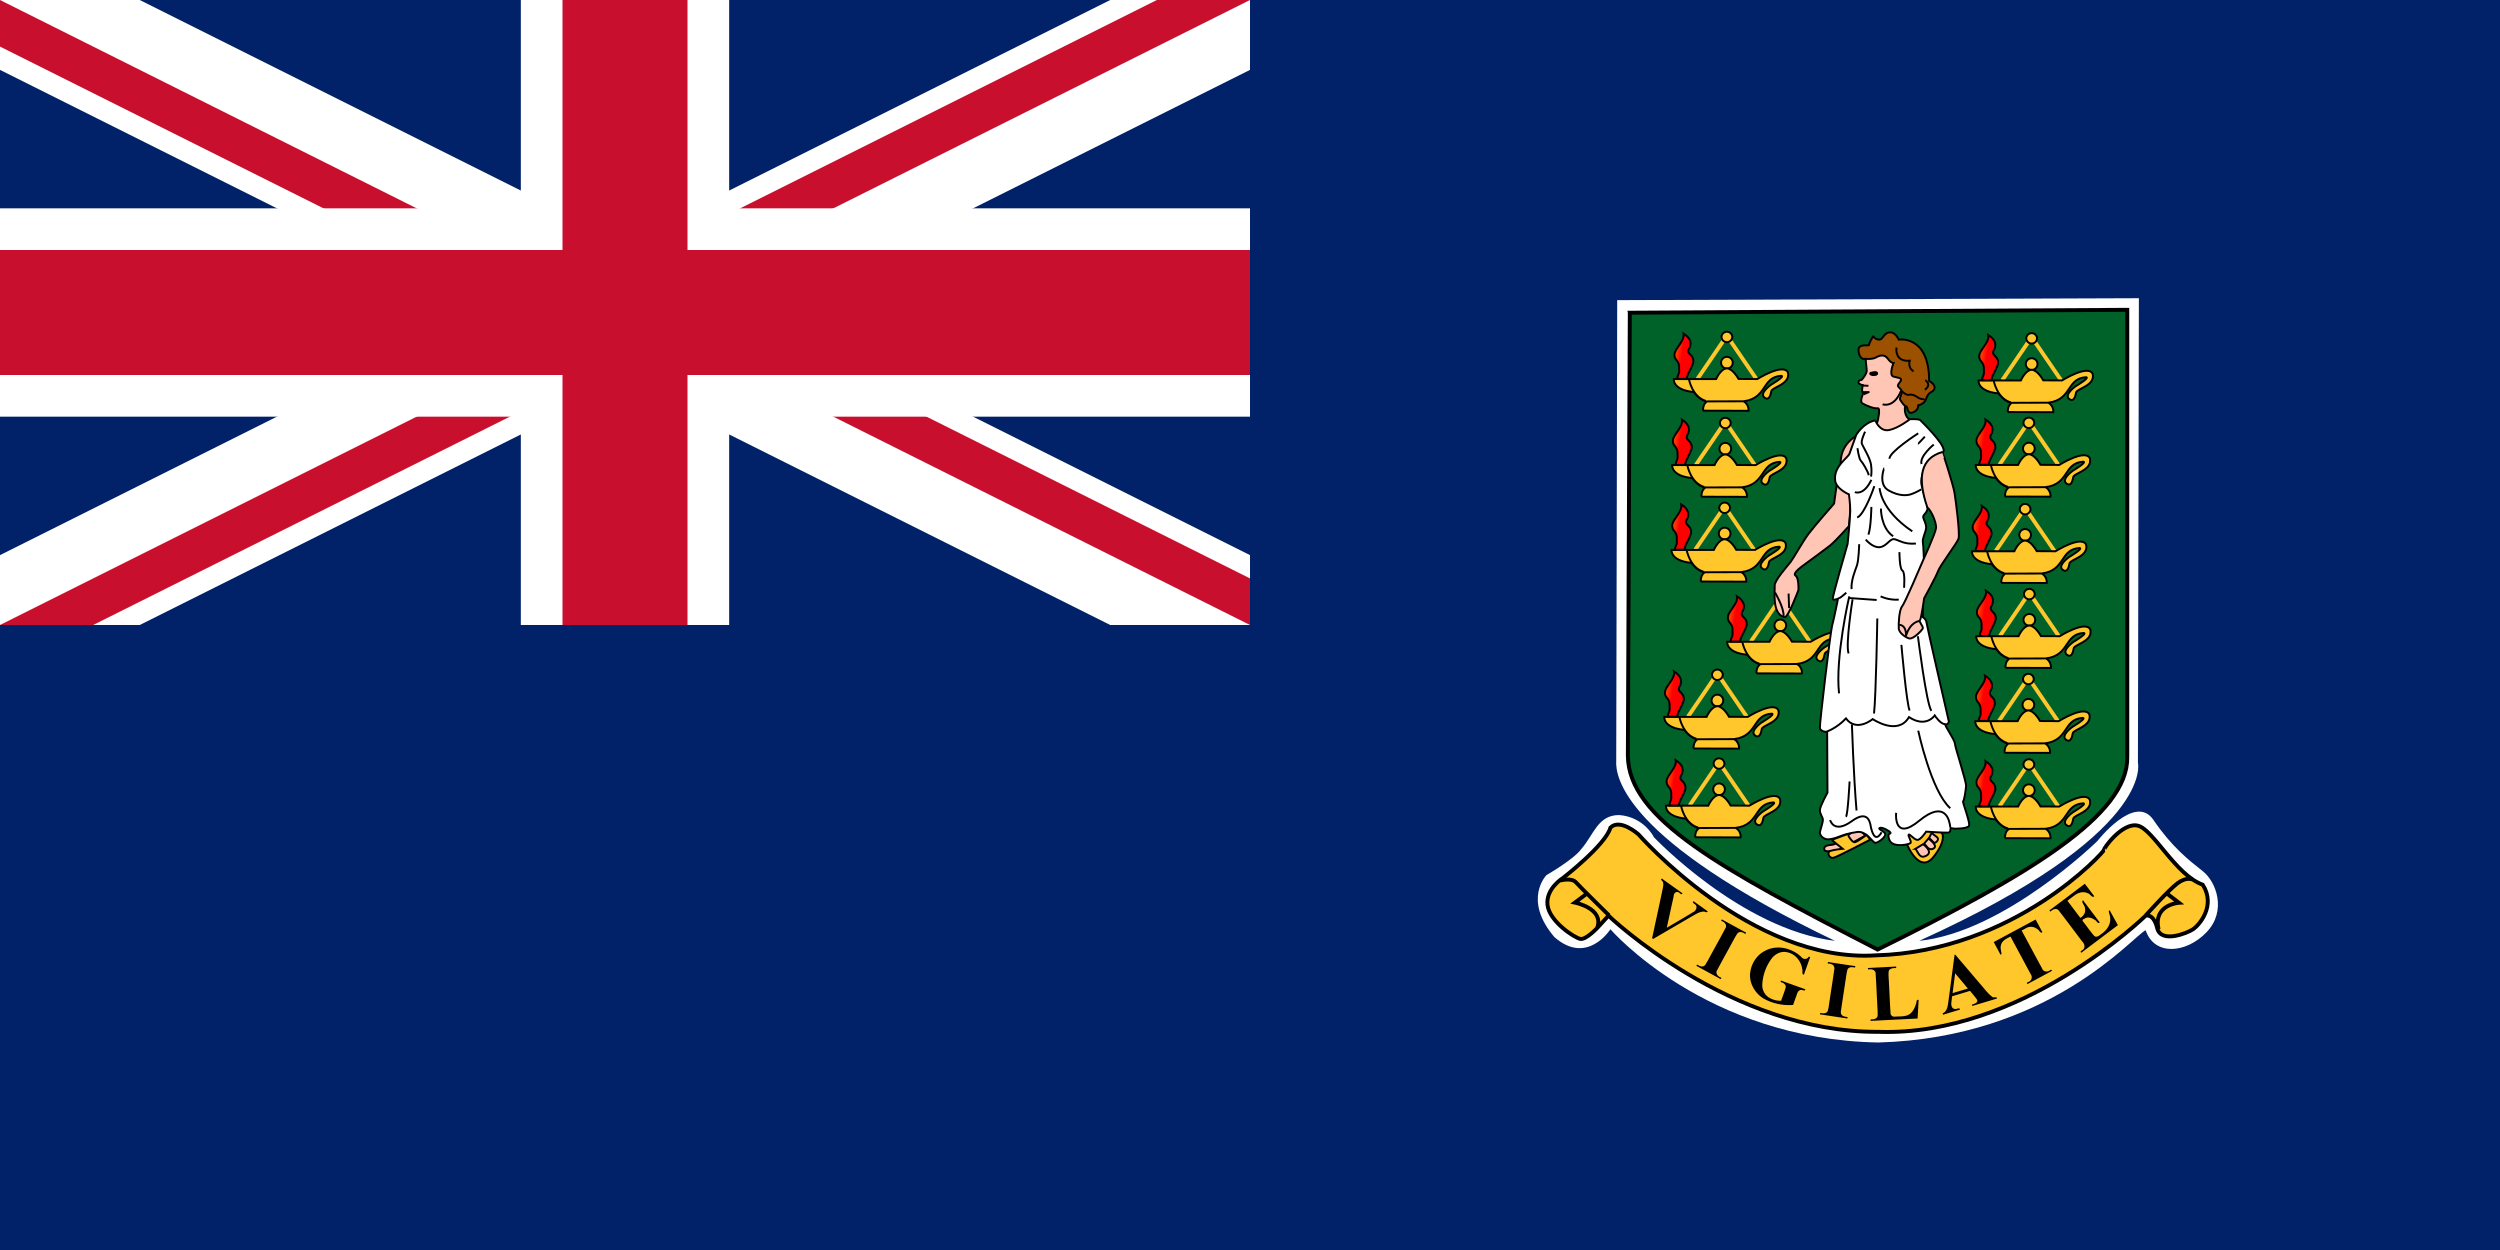
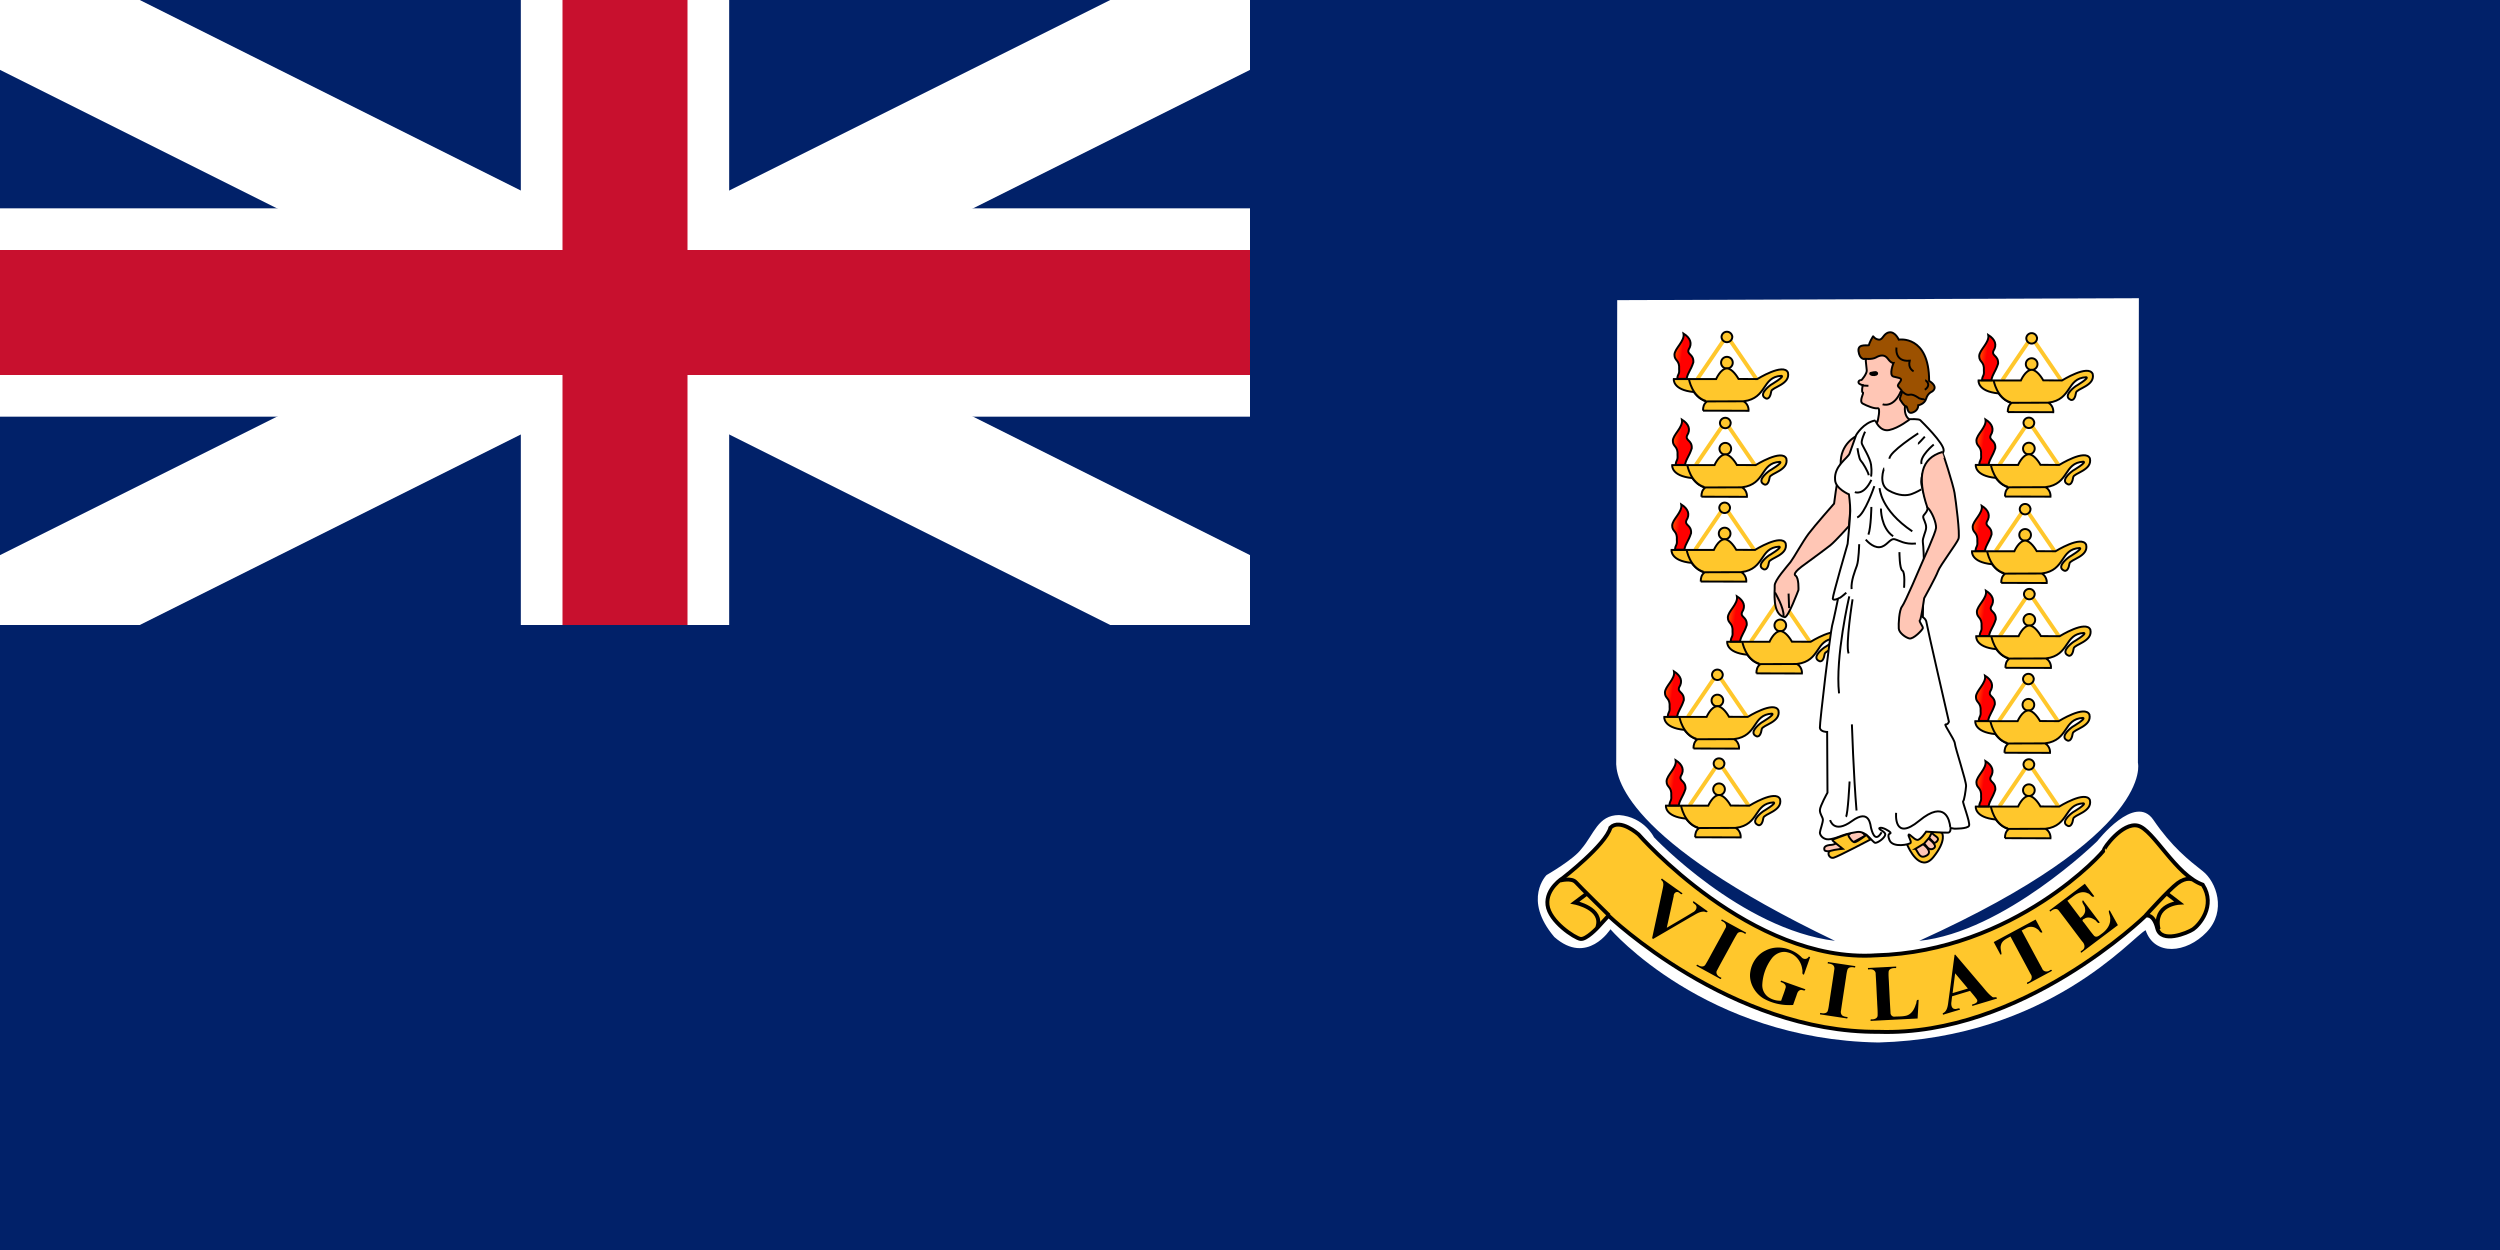
<svg xmlns="http://www.w3.org/2000/svg" xmlns:xlink="http://www.w3.org/1999/xlink" width="1200" height="600">
  <defs>
    <linearGradient id="b" x1="103.08" x2="92.55" y1="111.28" y2="107.76" gradientTransform="matrix(.996 0 0 2.253 703.84 -75.05)" gradientUnits="userSpaceOnUse">
      <stop offset="0" stop-color="red" />
      <stop offset="1" stop-color="#ff0" />
    </linearGradient>
    <clipPath id="a">
      <path d="M0 0v150h700v150H600zm600 0H300v350H0v-50z" />
    </clipPath>
  </defs>
  <path fill="#012169" d="M0 0h1200v600H0z" />
  <path stroke="#fff" stroke-width="60" d="m0 0 600 300m0-300L0 300" />
-   <path stroke="#c8102e" stroke-width="40" d="m0 0 600 300m0-300L0 300" clip-path="url(#a)" />
  <path stroke="#fff" stroke-width="100" d="M300 0v350M0 150h700" />
  <path stroke="#c8102e" stroke-width="60" d="M300 0v350M0 150h700" />
  <path fill="#012169" d="M0 300h600V0h600v600H0z" />
  <path fill="#fff" d="m776.26 144.07 250.4-.93-.46 223s8.82 33.9-105 85.47c40.89-4.18 85.48-47.85 85.48-47.85s18.12-23.23 26.95-10.22c8.83 13 17.19 19.51 23.7 24.62 6.5 5.11 11.6 19.05 1.85 29.27s-25.09 11.61-29.27-.93c-6.5 3.25-46.45 51.57-128.22 53.9-83.15-1.4-128.68-54.36-128.68-54.36s-11.15 17.65-26.95 3.71c-15.33-18.12-3.71-29.73-3.71-29.73s13-7.43 16.72-12.54c6.04-6.97 7.9-16.26 18.12-16.26 12.08.93 16.72 10.68 16.72 10.68s41.81 44.14 86.88 49.71c-101.74-48.78-105.46-78.98-105-86.41l.47-221.13z" />
-   <path fill="#006129" stroke="#000" stroke-width="1.89" d="m782.3 150.1 238.79-1.39v214.63c.46 27.88-46.46 56.22-119.86 92.45-75.73-39.02-119.4-62.71-119.86-92.91l.93-212.77z" />
  <g id="c" fill="#ffc72c" stroke="#000" stroke-width=".94">
    <path fill="none" stroke="#ffc72c" stroke-width="1.89" d="m814.8 181.83 14.09-20.7 14.16 20.74" />
    <path d="M831.72 174.09a2.8 2.8 0 1 1-5.6 0 2.8 2.8 0 0 1 5.6 0z" />
    <path d="m817.44 197.12 21.86.06s.34-2.83-2.29-4.56c11.45-1.57 8.48-11.67 18.06-12.24 1.86.29-5 4.3-5 4.3s-5.79 4.07-3.15 6.14c2.09 1.65 3-1 3.29-3 .28-2 9.3-3.3 8-9.01-2.14-4.72-14.73 3.14-14.73 3.14l-8.98-.05c-.56-1-3.04-5.05-5.6-5.07-3.02.12-5.16 5.12-5.16 5.12h-20.32s-.7 5.22 9.6 6.22c2.33 3.03 4.12 3.87 6.14 4.66-1.34 1.12-1.72 2.47-1.72 4.29zM819.02 192.68l18.2-.06" />
    <path d="M810.68 181.95s1.46 8.52 8.18 10.53" />
    <path fill="url(#b)" d="M809.56 181.84c.67-3.25 1.9-3.8 3.25-7.95.22-4.03-3.25-3.59-2.24-6.16 1.8-2.8.9-5.49-2.47-7.62.68 3.7-4.36 7.17-4.36 10.2 0 3.02 2.57 2.35 2.24 6.94.22 2.69-.68 2.01-.9 4.6h4.48z" />
    <path d="M831.5 161.66a2.58 2.58 0 1 1-5.16 0 2.58 2.58 0 0 1 5.15 0z" />
  </g>
  <use xlink:href="#c" x="-.77" y="41.3" />
  <use xlink:href="#c" x="-1.09" y="82.01" />
  <use xlink:href="#c" x="25.63" y="126.1" />
  <use xlink:href="#c" x="-4.57" y="162.16" />
  <use xlink:href="#c" x="-3.78" y="204.77" />
  <use xlink:href="#c" x="146.28" y=".67" />
  <use xlink:href="#c" x="144.94" y="41.22" />
  <use xlink:href="#c" x="143.14" y="82.66" />
  <use xlink:href="#c" x="145.16" y="123.43" />
  <use xlink:href="#c" x="144.71" y="164.2" />
  <use xlink:href="#c" x="144.94" y="205.2" />
  <g fill="#ffc6b5" stroke="#000" stroke-width=".94">
    <path fill="#ffc72c" d="M915.84 406.31s5.7 13.15 12.2 5.07c6.5-8.07 4.12-11.56 4.12-11.56l-14.57-7.92-4.28 9.03 2.53 5.38z" />
    <path d="M928.36 404.57s.95.16 1.74-1.27c.8-1.42-1.74-2.05-2.85-3.64l-1.27 2.54 2.38 2.37zM895.4 401.09l-12.82 6.97s-6.34 1.26-6.81 0c-.48-1.27.16-2.38 3.48-2.54 3.33-.16 12.36-8.4 12.36-8.4l3.8 3.97zM895.57 173.15l.47 4.6c.16 1.58-2.53 4.9-2.69 4.74s-1.43.16-1.27 1.11c.16.95 2.06 1.27 2.06 1.27s-.79 3.33 0 3.49c.8.15-2.06 4.27 0 5.38 2.06 1.11 5.55 2.54 7.13 2.22 1.58-.32 0 6.18 0 6.18l-4.43 9.5 24.39-2.53-5.07-8.08s-2.38-1.59-1.74-6.18c.63-4.6-.32-25.34-.32-25.34l-17.42-2.38-1.11 6.02zM891.13 209.26s-7.92 3.65-7.6 13.47c-2.06 9.5-3.17 19-3.17 19s-9.34 10.62-12.2 14.42c-2.85 3.8-7.12 11.56-8.7 13.62-1.6 2.06-7.77 8.87-7.61 11.4.16 2.54-1.43 13.79 4.75 15.06 1.58.63 6.65-13 6.65-13s.32-5.85-1.42-6.96c-1.74-1.11 3.8-4.91 3.8-4.91s10.61-7.76 12.99-9.67c2.37-1.9 8.87-9.18 8.87-9.18l3.64-43.25z" />
    <path fill="#fff" d="M900.16 201.82s2.06 5.54 6.65 4.6c4.6-.96 9.98-5.23 9.98-5.23s4.28-.16 4.91.47c.64.64 11.57 11.25 11.25 14.57-.32 3.33-5.07 2.38-6.81 4.6-1.74 2.22-4.6 7.76-3.8 11.88.79 4.12 3.17 9.5 2.85 11.56-.32 2.06-2.06 2.7-2.06 3.8 0 1.11 1.42 3.01 1.42 5.07 0 2.06-1.9 5.07-1.58 7.13.32 2.06.48 8.08.48 8.08l-.48 27.88s1.58.95 1.74 2.53c.16 1.59 10.77 47.68 10.77 47.68s-.47 1.43-1.58 1.27c-1.1-.16 4.28 7.12 4.44 9.18.15 2.06 5.54 18.22 5.38 20.44-.16 2.22-.95 7.13-1.42 7.28-.48.16 3.48 10.14 2.85 11.73-.64 1.58-7.13 1.42-7.13 1.42l-1.74-.32s.15 2.06-1.11 2.22-10.62-.47-10.62-.47-2.69 4.12-4.27 3.96c-1.59-.16-3.65-3.01-4.12-2.54-.48.48 1.43 3.17.95 3.96-.48.8-8.55 2.54-10.14-1.26-1.58-3.8.95-2.86.48-3.65-.48-.79-4.12-2.85-5.23-2.22-1.1.64 2.85 1.59 2.7 3.17-.17 1.59-3.5 3.96-4.76 3.96s-4.28-5.86-8.71-5.22c-4.44.63-7.29 1.74-7.29 1.74s-5.22 2.22-7.44 1.74c-2.22-.48-3.17-2.22-3.17-3.17 0-.95 1.58-5.07 1.43-6.33s-1.43-2.54-1.43-4.44c0-1.9 3.64-8.4 3.64-8.4l-.16-29.14s-3.32 0-3.48-2.06 5.07-46.1 5.86-48.94c.8-2.86 2.85-13 2.85-13s-2.37 1.12-2.53 0c-.16-1.1 7.13-26.29 7.13-26.29s1.26-12.51 1.26-15.84c0-3.32-.63-7.92-.63-7.92s-6.5-2.75-6.65-6.97c-.6-6.7 6.17-10.45 6.97-12.67l3.16-8.87s3.49-6.02 9.2-6.97z" />
    <path fill="#ffc72c" d="M897.78 402.99s-15.36 8.08-17.58 8.71c-2.22.63-3.64-2.7-1.42-3.33 2.21-.63 5.7-.95 5.7-.95s-5.23-4.12-5.07-4.27c.16-.16 7.13-2.7 7.29-2.7s2.21 4.12 3.64 3.8c1.43-.31 5.54-3.48 5.54-3.48s2.22 2.53 1.9 2.22z" />
    <path d="M919.43 407.42c1.45 1.88 2.02 5.13 5.35 3.23 3.33-1.9-1.7-5.43-1.7-5.43l-3.65 2.2z" />
    <path d="M925.5 407.1s1.59 1.27 3.01-.15-2.85-4.44-2.85-4.44l-2.06 2.38 1.9 2.22zM932.32 216.96c.16 0 5.22 15.68 5.86 19.64.63 3.96 2.7 19.8 1.9 22.02-.8 2.22-8.87 12.83-9.82 15.52-.95 2.7-6.66 13-6.66 13s-1.42 10.13-2.05 10.6c-.64.48 1.63 2.97 1.42 3.8-.31.95-4.6 5.4-6.5 4.92-1.9-.48-4.9-2.7-5.06-4.76s.16-8.87 1.58-10.6c1.43-1.75 8.87-19.33 9.35-20.44.47-1.11 6.8-14.9 6.97-17.27.16-2.37-1.97-7.87-4.21-9.88-4.99-14.68-3.03-23.53 7.22-26.55z" />
    <path fill="#9c5100" d="M895.1 172.2s3.48.47 5.38-.63c1.9-1.11 4.12-1.59 5.7.63s2.7 2.06 2.7 2.06-2.38 5.86 0 6.5c2.37.63 3.48.63 3.64 1.42.15.79-2.06 2.53-1.43 3.32.63.8 1.74 1.75 1.9 2.38.16.63-1.42 3.33-.95 3.96.48.63 1.9 3.17 2.85 3.17.95 0 .32 3.96 3.17 3s2.7-3.48 2.7-3.48 3-.47 3.8-3.16c.79-2.7 2.69-3.33 2.69-3.33s3.8-2.06-1.27-5.23c0-22.17-14.57-19.8-14.57-19.8s-1.75-3.96-4.6-3.48-3 3.8-5.07 3.48c-2.05-.32-2.53-1.74-2.69-1.58-.16.16-1.9 3.32-1.9 4.12 0 .79-5.54-1.11-5.07 3 .48 4.12 3.17 3.97 3.01 3.65z" />
    <g fill="none">
      <path d="M920.75 208s-14.1 9.03-13.78 12.2M923.92 209.58s-3.17 3.49-3.33 3.49M928.2 213.38s-6.97 5.7-5.86 9.35M895.25 207.2s-2.06 4.28-1.58 5.7c.47 1.43 3.96 6.82 4.43 10.15.48 3.32 0 5.7 0 5.7M891.6 215.13s.64 5.06 1.6 6.01c.94.95 3.48 5.23 3.8 6.97M890.34 236.2s4.12 2.05 7.92-5.87M904.44 224.79c-.16 0-3.01 7.76 2.06 10.61 5.07 2.85 8.87 2.54 11.09 1.74 2.21-.79 4.59-2.21 4.59-2.21M902.22 234.3s.32 10.45 15.68 20.74M902.85 244.11s-.15 9.19 5.86 13.3M899.69 233.34s-4.6 13.62-8.24 15.05M898.26 243.32s-.16 9.82-1.42 13.3M895.57 259s3.17 3.96 6.65 3.65c3.49-.32 4.91-4.44 7.29-3.8 2.37.63 4.6 2.53 10.13 2.05M911.73 265.02s0 8.08 1.42 8.87.8 8.24.8 8.24M892.4 261.22s-.16 7.6-1.1 10.3c-.96 2.69-2.86 7.28-2.54 11.24M882.74 287.2c.79-.32 3.48-2.7 3.48-2.7M887.65 286.25s-6.81 29.14-4.91 46.57M889.23 287.67s-3.48 21.86-1.9 25.98" />
-       <path d="M887.49 287.04c.16 0 13.3.95 13.3.95M902.7 286.25s3.64 1.9 8.7 1.58M901.11 296.86s-.63 37.38-1.58 45.62M920.6 305.41s4.11 32.8 6.49 35.8M912.67 309.53s2.54 28.99 3.97 31.52M876.72 351.2s4.9-1.6 9.34-6.35c5.07 6.82 12.83.32 12.83.32s12.04 8.24 17.43-.95c8.23 5.39 12.35-.8 12.35-.8s3.01 4.6 5.23 4.13M920.75 350.72s6.18 28.98 15.37 37.22" />
      <path d="M888.91 347.7s.8 24.24 2.22 41.35M887.8 375.11s-.79 15.84-1.74 16.95M878.46 393.64s1.74 6.81 10.45.48c8.72-6.34 8.87 2.37 9.2 3.32.3.95 1.73 7.77 5.06 2.06M910.14 390.16s-1.42 14.1 11.09 3.8 14.57-.16 14.89 3M910.3 166.81s-1.11 6.97 6.34 6.34c-.96 3.8 1.9 5.07 1.9 5.07M924.08 182.5c.16 0 3.33 2.05-.16 4.59M913.3 188.04s1.6 1.9 3.34 1.42c1.74-.47 4.59 1.75 4.59 1.75s2.37.79 2.7.31M903.65 194.06s5.38 2.06 8.87-6.5M893.67 185.03l3.17.16M858.52 284.92l.25 6.95M852.01 284.4s4.45 7.45 4.08 11.42" />
-       <path stroke-linejoin="round" d="M894.14 188.2H897l-2.53 1.1M911.66 299.96s3.33-.35 3.23 5.2c2.12-6.9 6.44-7.06 6.44-7.06" />
      <path stroke-linejoin="round" stroke-width="1.7" d="M898.1 179.33c.48 0 2.22-.64 2.54-.16.31.47-1.9.8-2.54.16z" />
    </g>
  </g>
  <g fill="none" stroke="#000" stroke-width="1.89">
    <path fill="#ffc72c" d="M900.3 458.58c66.9-1.86 110.1-50.17 109.64-50.64-.47-.46 8.82-13.47 16.26-11.61 7.43 1.86 18.11 23.69 31.12 28.34 6.5 10.22-1.86 19.5-4.64 21.37-2.79 1.85-15.33 6.96-17.2-.47-1.85-7.43-5.57-6.04-5.57-6.04s-59.46 58.07-128.22 55.75c-71.08.46-129.61-55.75-129.61-55.75l-5.11 5.58s-5.58 6.04-8.36 5.57c-2.79-.46-14.87-8.36-15.8-16.26-.93-7.9 7.43-13 7.43-13s20.45-15.8 22.77-24.16c4.64-4.65 13.47 3.25 13.47 3.25s53.9 61.79 113.82 58.07z" />
    <path d="M748.86 422.65s5.52-1.48 7.55.83c2.03 2.3 15.94 15.93 15.94 15.93" />
    <path d="m761.48 429.1-5.53 4.14s13.91 2.76 10.78 11.89M1052.34 422.19s-2.76-1.48-7.1 1.75c-4.32 3.22-15.29 15.47-15.29 15.47" />
    <path d="m1039.9 428.73 5.99 4.6s-12.53.83-9.77 12.72" />
  </g>
  <path d="M819.66 437.4c-.36 1.05-1.32-.03-2.11.18-2.1.08-3.84 1.44-5.63 2.38l-18.4 10.73c-.63-.2-.48-.7-.33-1.2 1.64-7.67 3.33-15.32 4.93-23 .26-1.34.68-3-.61-3.98-.55-.38.3-1.14.65-.45l9.41 6.71c-.3.89-.83.27-1.37-.1-1.3-1.24-2.87-.09-2.83 1.5-1.12 5.05-2.21 10.1-3.32 15.16 4.16-2.47 8.38-4.87 12.5-7.41 1.48-.66 2.57-2.63 1.03-3.86-.58-.34-1.54-1.27-.58-1.42l6.66 4.76zM826.27 469.38c-.16.57-.46.7-.92.29l-11.07-6.06c.17-.57.46-.7.92-.28 1 .68 2.64.93 3.36-.26 1.47-2.35 2.7-4.84 4.06-7.25 1.85-3.42 3.77-6.8 5.56-10.25.86-1.22-.1-2.73-1.3-3.25-.4-.22-1-.38-.48-.86.24-.3.77.34 1.13.42l10.61 5.8c-.17.58-.46.7-.92.29-1-.68-2.64-.94-3.38.25-1.47 2.35-2.7 4.83-4.06 7.25-1.85 3.42-3.77 6.8-5.56 10.25-.85 1.23.1 2.74 1.31 3.26l.75.4zM868.88 459.39l-3 8.44c-1.24-.13-.42-1.7-.8-2.54-.44-3.8-3.24-7.35-7.06-8.16-2.92-.8-6 .7-7.71 3.08a22.86 22.86 0 0 0-4.4 12.24 6.95 6.95 0 0 0 3.18 6.35 10.14 10.14 0 0 0 5.86 1.54c.72-2.13 1.59-4.21 2.19-6.38.25-1.4-1.21-2.26-2.38-2.58-.18-.41.27-.92.75-.47l11.04 3.93c-.14 1.35-1.67-.11-2.52.43-1.36.52-1.48 2.16-2 3.34l-1.34 3.78c-4.94.35-10.04-.7-14.34-3.2-4.19-2.63-7.02-7.72-6.2-12.71.64-4.28 3.3-8.28 7.25-10.17 3.61-1.92 8.03-1.91 11.8-.39a15.6 15.6 0 0 1 5.41 3.41c.96 1.3 2.83 1.3 3.62-.17l.65.23M886.84 488.2c-.03.45-.08.86-.61.61l-12.64-1.91c.02-.45.07-.86.6-.61 1.1.22 2.57.2 3.1-.98.54-1.69.64-3.48.95-5.22.72-4.85 1.5-9.7 2.19-14.56.27-1.05-.1-2.23-1.18-2.64-.61-.3-1.3-.34-1.96-.45.02-.45.07-.86.61-.6l12.64 1.9c-.02.46-.07.87-.61.62-1.1-.23-2.56-.2-3.11.97-.54 1.69-.64 3.48-.95 5.22-.72 4.85-1.5 9.7-2.19 14.56-.26 1.05.1 2.26 1.19 2.65.62.28 1.3.33 1.97.44zM920.95 479.91l-.5 8.97-22.54 1.15c-.14-.55 0-.84.6-.73 1.14.03 2.6-.45 2.74-1.75.1-2.23-.15-4.46-.22-6.68-.25-4.44-.42-8.89-.71-13.33.12-1.32-1.07-2.3-2.32-2.26-.4-.2-1.48.42-1.37-.3-.18-.6.63-.28.98-.4l12.54-.64c.14.55 0 .84-.6.73-1.16 0-2.67.28-2.99 1.58-.18 1.93.09 3.87.14 5.8.25 4.62.43 9.25.74 13.88-.1 1.2.87 2.28 2.13 2.04 1.83-.09 3.7-.01 5.48-.47 2.51-.67 3.88-3.15 4.56-5.47.45-.63.08-2.2 1.08-2.1l.26-.02M938.53 458.22c-.6.01-.33.77-.48 1.17-1 7.48-1.95 14.96-2.98 22.43-.25 1.66-.67 3.6-2.3 4.43-.6.21-.07 1.16.48.63l7.53-2.25c-.1-1.27-1.54-.12-2.35-.34-1.73 0-1.98-2.1-1.74-3.41l.31-2.66 8.62-2.6c1.1 1.4 2.32 2.7 3.31 4.16.75 1.4-1.06 2.05-2.12 2.33-.5.05-.06 1.08.39.6l11.33-3.4c-.03-1.28-1.68-.08-2.37-.93-2.12-1.6-3.64-3.82-5.4-5.78l-12.23-14.38zm-.06 8.97 6.12 7.31-7.34 2.19 1.22-9.5zM977.1 441.38l3.26 6.06c-1.02.87-1.54-1.15-2.46-1.46a4.7 4.7 0 0 0-5.46-.43l-2.05 1.1c3.28 6.06 6.51 12.16 9.82 18.2.51 1.56 2.42 1.85 3.65.98.47-.35.9-.55 1.06.18-1.67.97-3.49 1.89-5.2 2.83l-6.52 3.5c-.5-.53-.17-.8.41-1a2.41 2.41 0 0 0 1.1-3.77c-3.2-6.02-6.46-12.02-9.68-18.04-1.8 1-4.1 1.9-4.55 4.13-.5 1.41.24 3.14.24 4.34-.55.57-.7-.21-.95-.63l-2.78-5.18 20.11-10.81zM992.35 432.34l6.23 8.26c1.45-.92 2.66-2.56 2.22-4.35.17-1.4-1.83-3-1.15-3.97.46-.28.72.76 1.1 1.04l7.12 9.44c-.93 1.05-1.6-1.1-2.59-1.33-1.38-.99-3.33-1.48-4.82-.4-1.1.35-1.05.98-.3 1.66 1.67 2.16 3.22 4.41 5 6.48 1.1 1.05 2.45-.05 3.38-.79 2.38-1.62 4.48-4.16 4.36-7.2.15-1.34-.68-2.82-.67-3.94.53-.72.68.39.99.75l3.37 6.08-17.55 13.23c-.76-.53-.01-.85.47-1.22 1.64-1.02 1.12-3.08-.09-4.22-3.75-4.93-7.43-9.92-11.22-14.82-.98-1.32-2.77-.62-3.75.3-.4.57-1.04-.58-.27-.67l16.54-12.48 4.53 6c-1.05 1.07-1.98-1.3-3.18-1.43-2.17-1.13-4.75-.22-6.55 1.21-1.07.77-2.11 1.58-3.17 2.37" />
</svg>